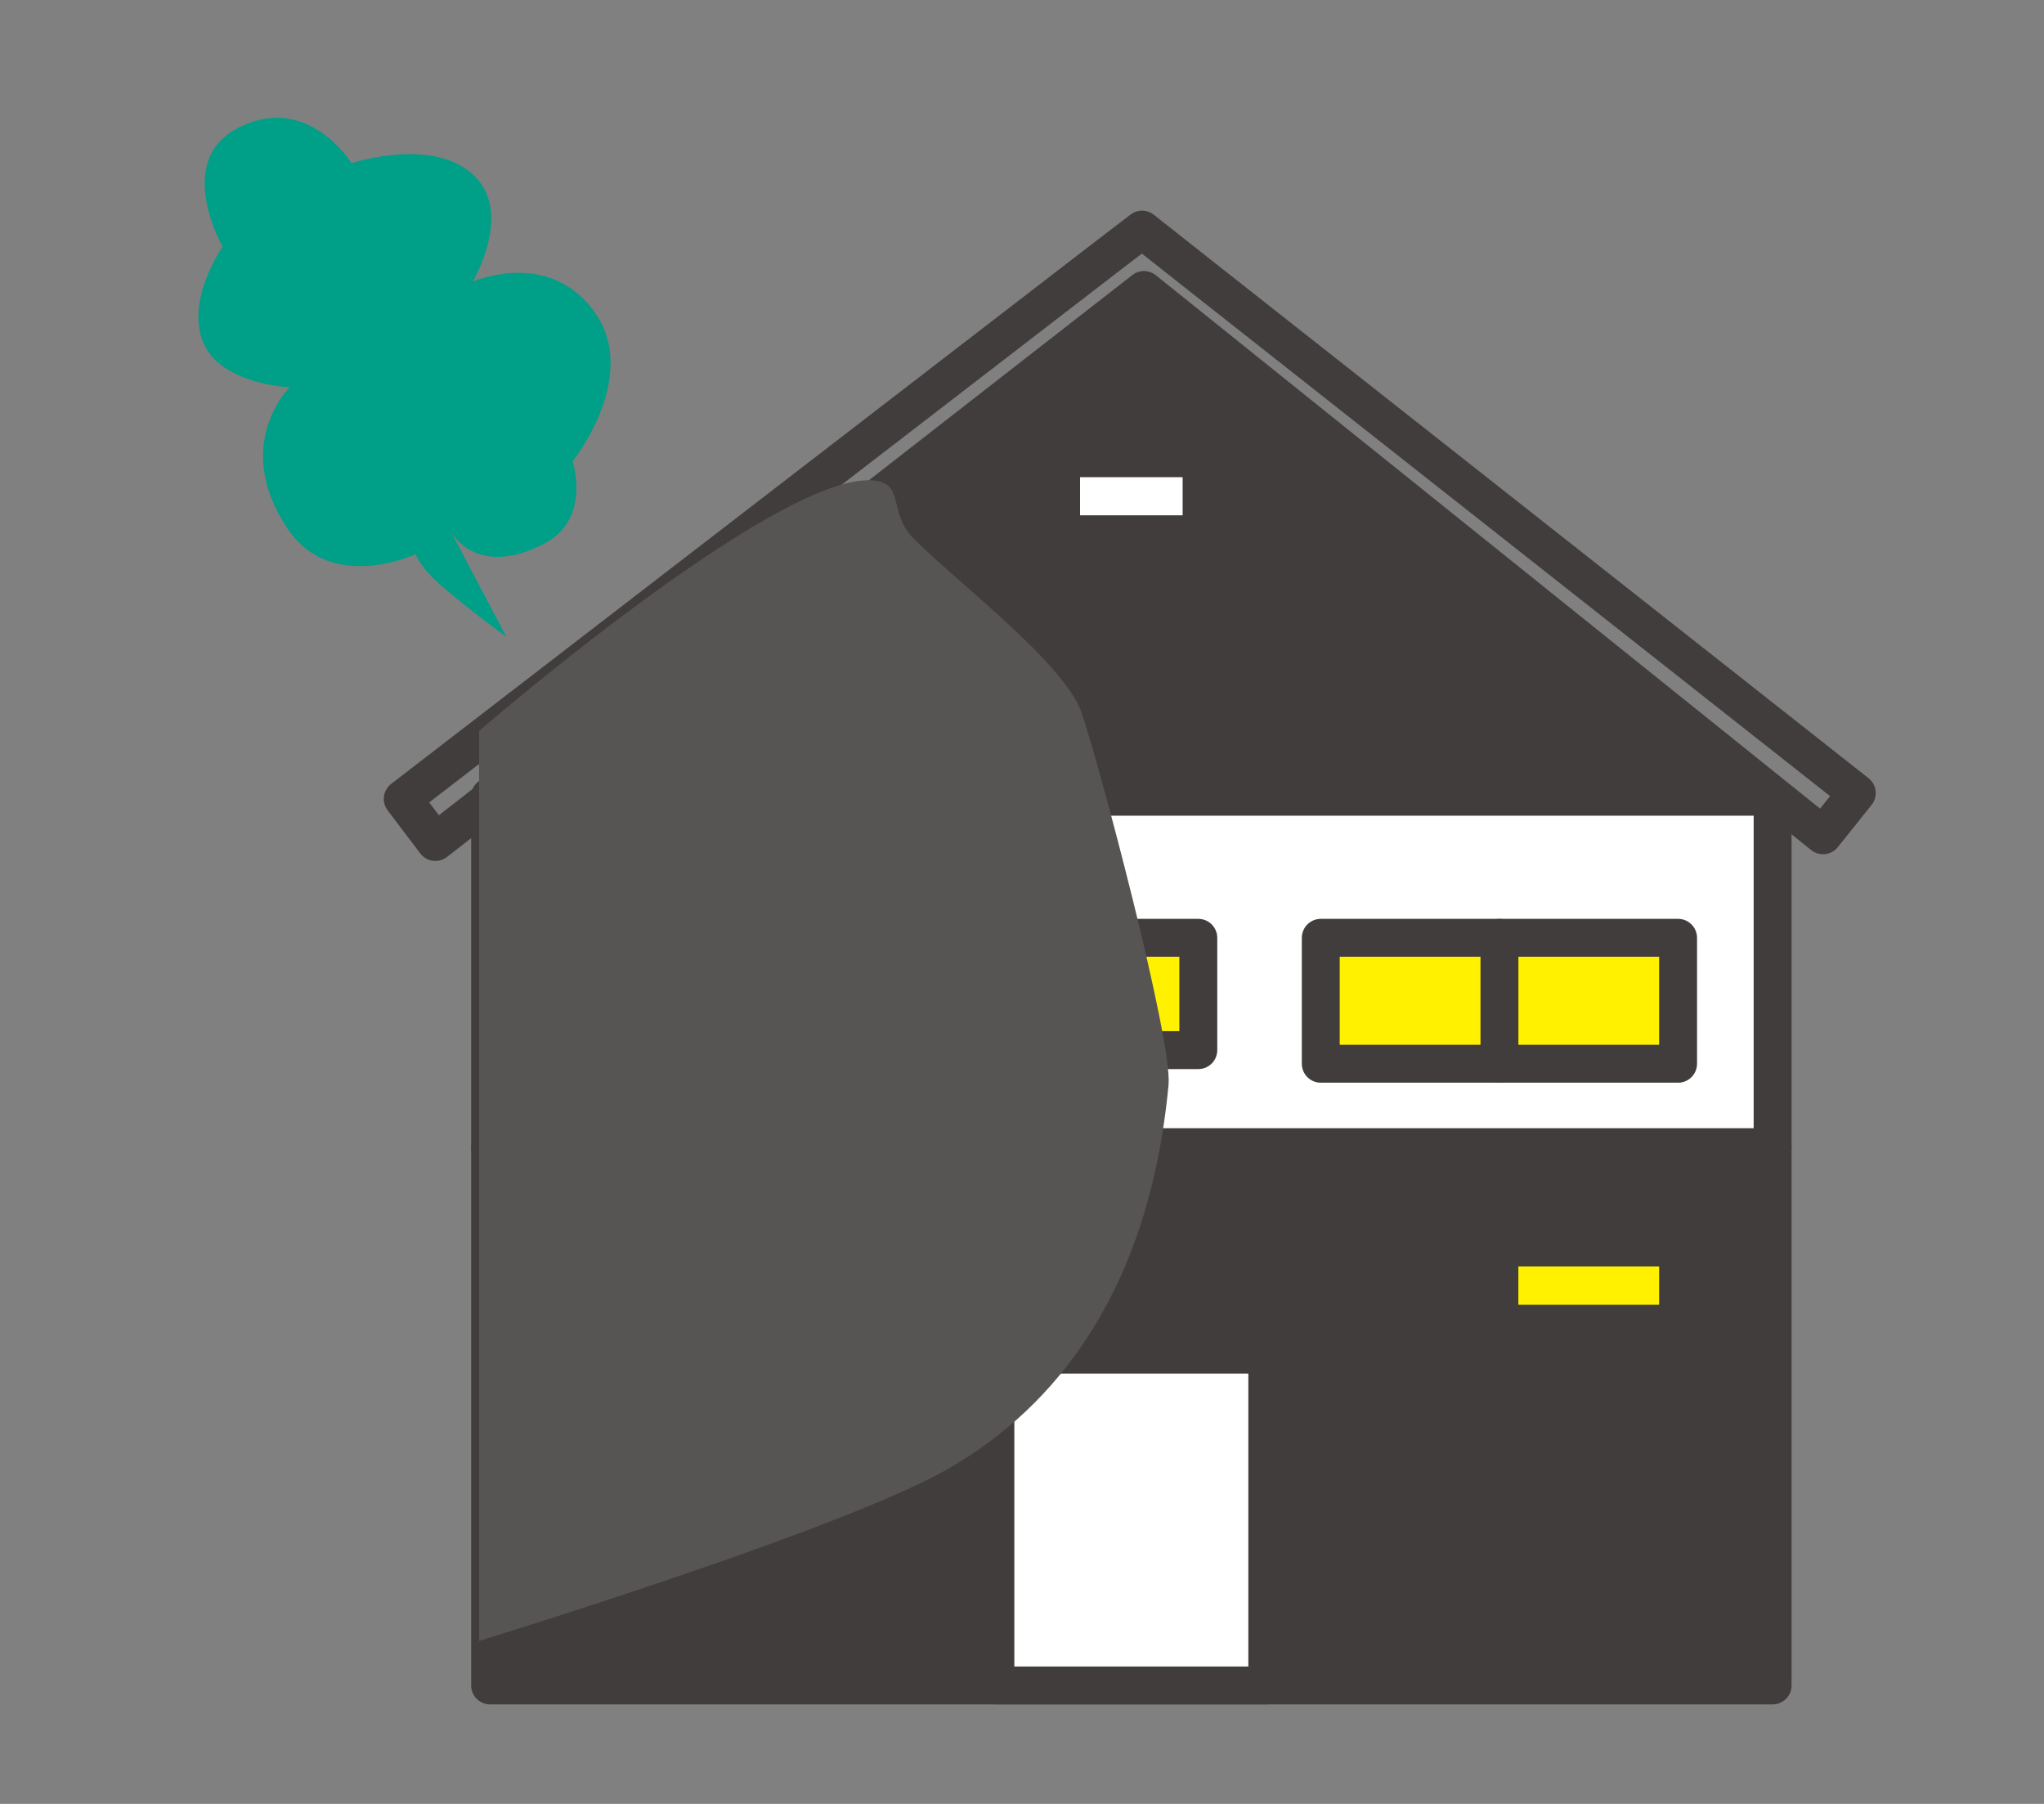
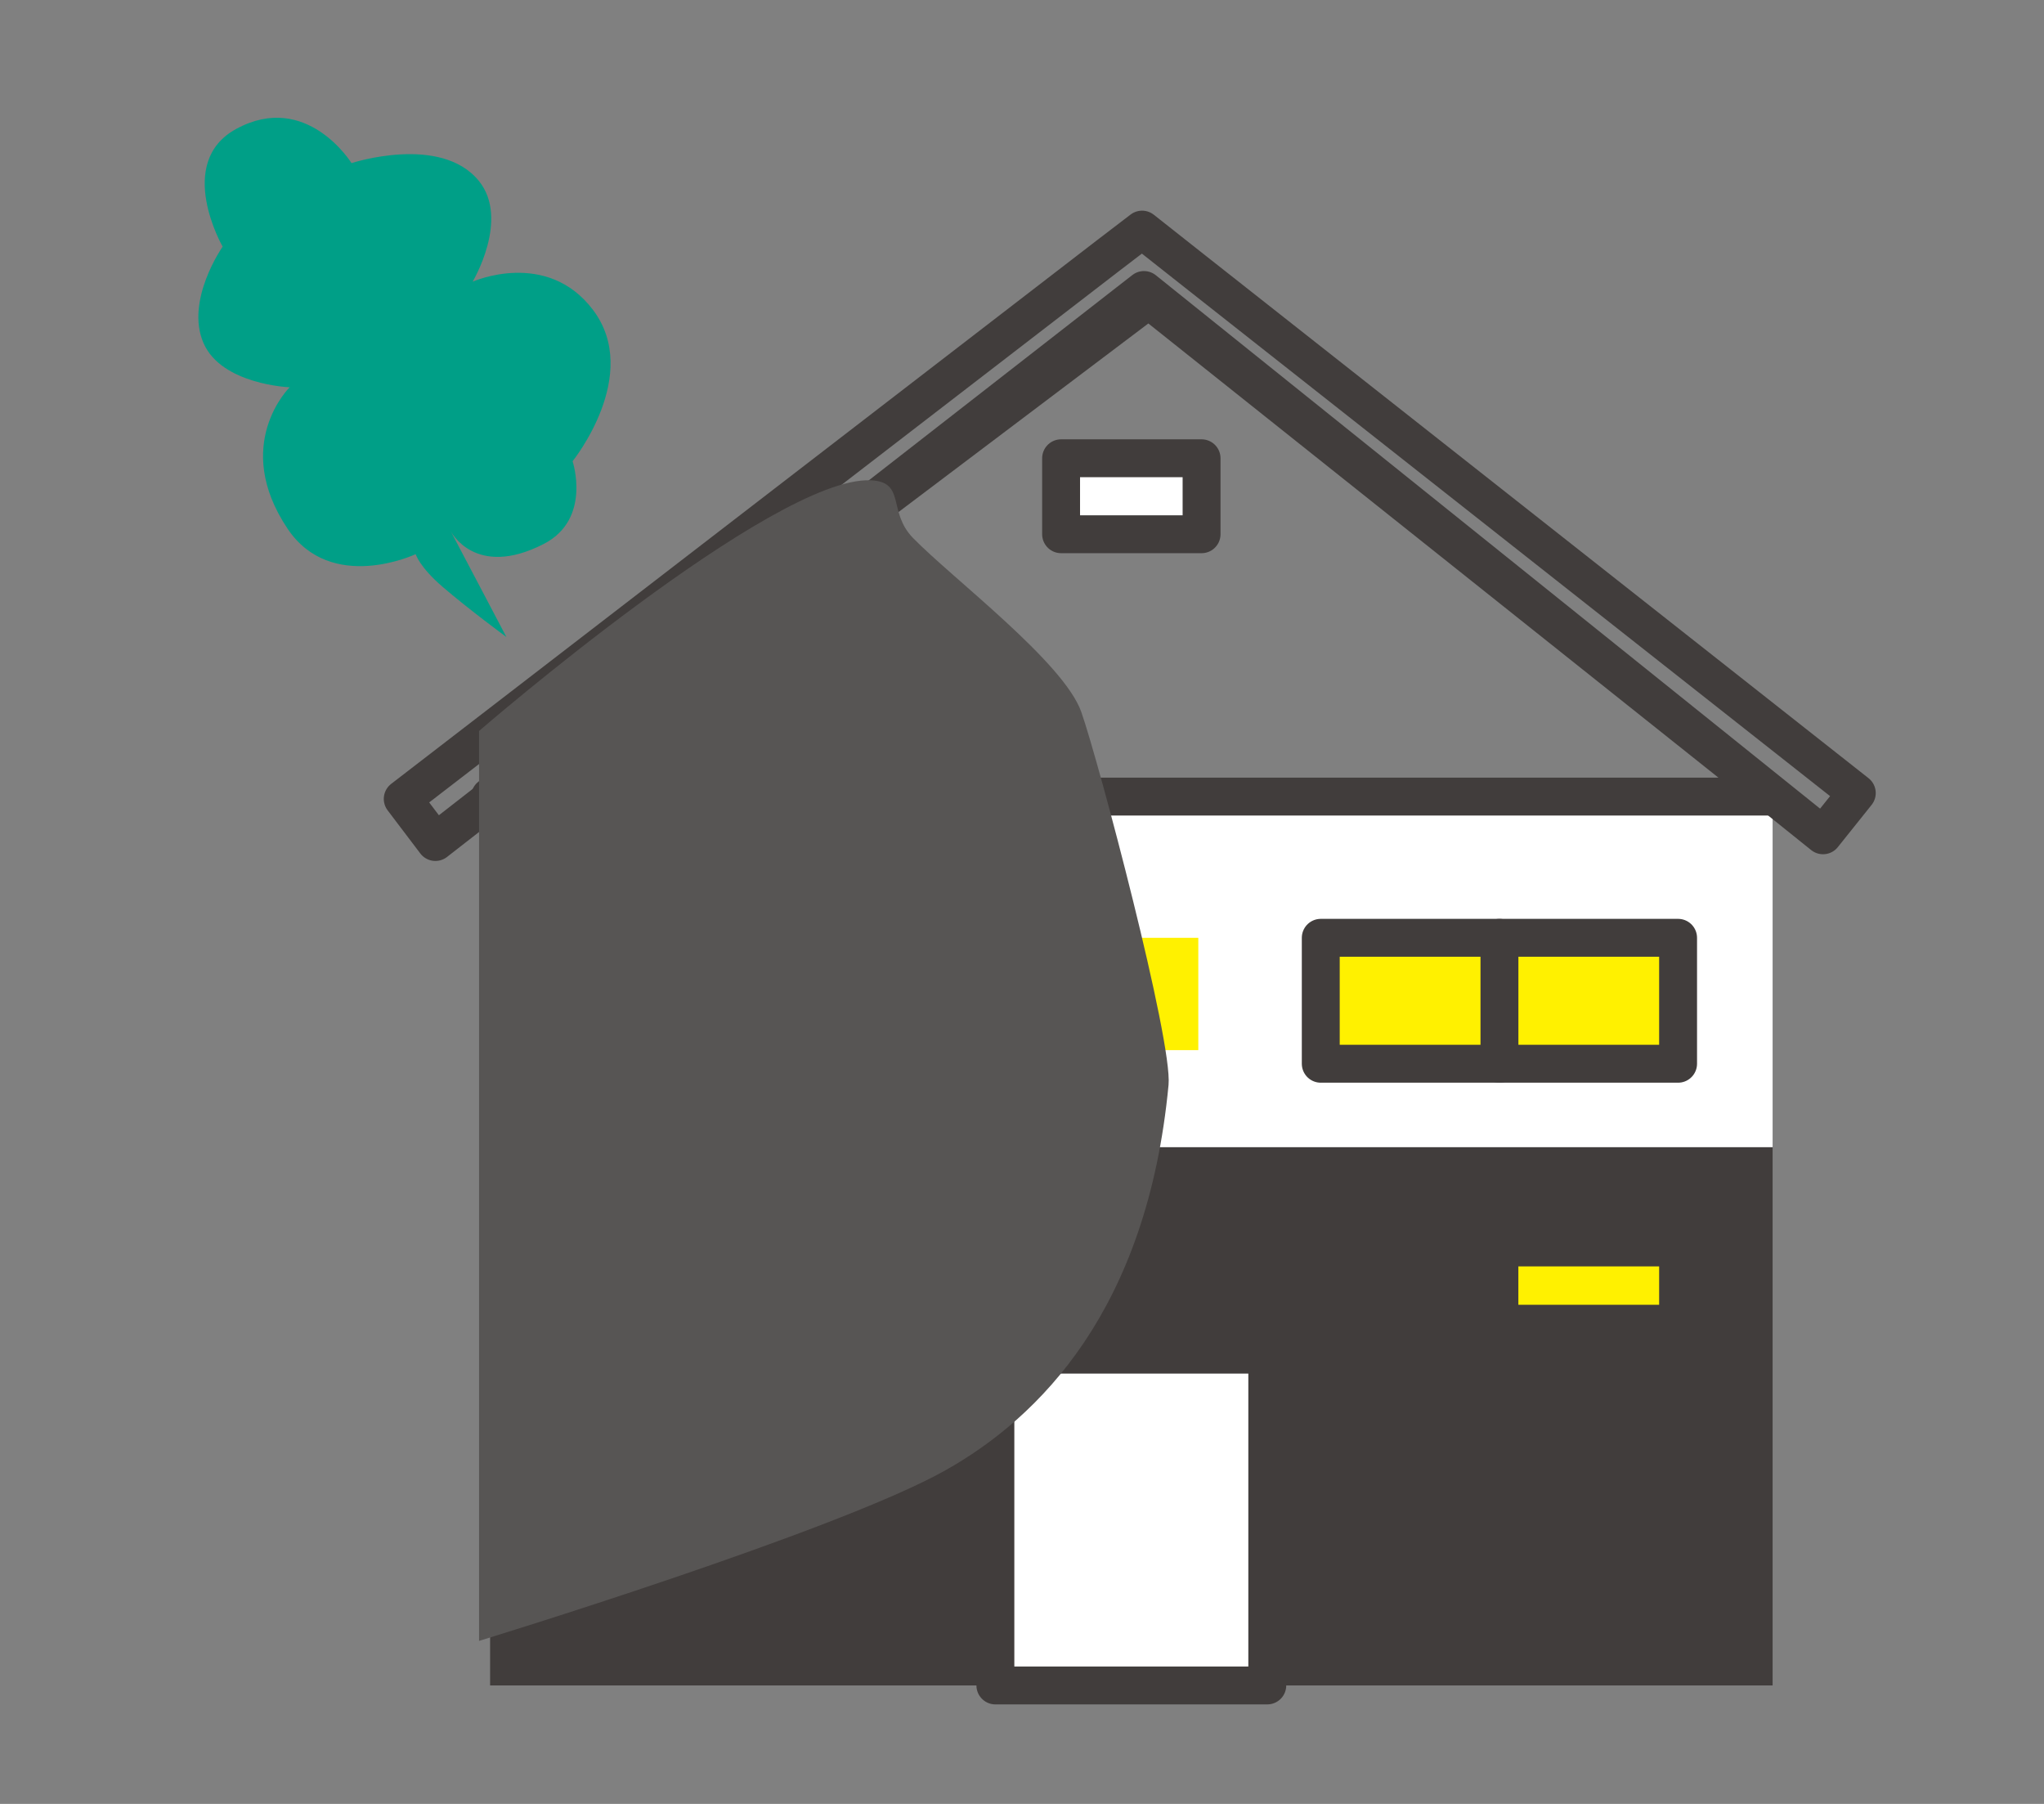
<svg xmlns="http://www.w3.org/2000/svg" enable-background="new 0 0 102 90" viewBox="0 0 102 90">
  <rect x="0" y="0" width="102" height="90" fill="#808080" stroke="none" />
  <clipPath id="a">
    <path d="m23.904 23.965h34.42v57.9h-34.42z" />
  </clipPath>
  <clipPath id="b">
    <path d="m23.906 23.96h34.416v57.907h-34.416z" />
  </clipPath>
  <path d="m24.457 57.231h64v26.859h-64z" fill="#413d3c" />
-   <path d="m24.457 57.231h64v26.859h-64z" style="fill:none;stroke:#413d3c;stroke-width:1.891;stroke-linecap:round;stroke-linejoin:round;stroke-miterlimit:10" />
  <path d="m24.457 39.744h64v17.489h-64z" fill="#fff" />
-   <path d="m24.457 39.744h64v17.489h-64z" style="fill:none;stroke:#413d3c;stroke-width:1.891;stroke-linecap:round;stroke-linejoin:round;stroke-miterlimit:10" />
  <path d="m29.151 46.789h17.831v6.283h-17.831z" fill="#fff100" />
  <path d="m29.151 46.789h17.831v6.283h-17.831z" style="fill:none;stroke:#413d3c;stroke-width:1.891;stroke-linecap:round;stroke-linejoin:round;stroke-miterlimit:10" />
  <path d="m52.789 46.789h7.009v5.604h-7.009z" fill="#fff100" />
-   <path d="m52.789 46.789h7.009v5.604h-7.009z" style="fill:none;stroke:#413d3c;stroke-width:1.891;stroke-linecap:round;stroke-linejoin:round;stroke-miterlimit:10" />
-   <path d="m29.151 62.237h8.915v3.806h-8.915z" fill="#fff100" />
  <path d="m29.151 62.237h8.915v3.806h-8.915z" style="fill:none;stroke:#413d3c;stroke-width:1.891;stroke-linecap:round;stroke-linejoin:round;stroke-miterlimit:10" />
  <path d="m74.824 62.237h8.916v3.806h-8.916z" fill="#fff100" />
  <path d="m74.824 62.237h8.916v3.806h-8.916z" style="fill:none;stroke:#413d3c;stroke-width:1.891;stroke-linecap:round;stroke-linejoin:round;stroke-miterlimit:10" />
  <path d="m65.909 46.789h17.831v6.283h-17.831z" fill="#fff100" />
  <path d="m65.909 46.789h17.831v6.283h-17.831z" style="fill:none;stroke:#413d3c;stroke-width:1.891;stroke-linecap:round;stroke-linejoin:round;stroke-miterlimit:10" />
-   <path d="m24.456 39.743 32.865-24.801 31.136 24.801z" fill="#413d3c" />
  <g style="fill:none;stroke:#413d3c;stroke-width:1.891;stroke-linecap:round;stroke-linejoin:round;stroke-miterlimit:10">
    <path d="m24.456 39.743 32.865-24.801 31.136 24.801z" />
    <path d="m38.066 46.79v6.283" />
    <path d="m74.826 46.79v6.283" />
  </g>
  <path d="m49.672 67.586h13.568v16.504h-13.568z" fill="#fff" />
  <path d="m49.672 67.586h13.568v16.504h-13.568z" style="fill:none;stroke:#413d3c;stroke-width:1.891;stroke-linecap:round;stroke-linejoin:round;stroke-miterlimit:10" />
  <path d="m92.658 39.567-32.962-25.976-2.704-2.135-1.672 1.278-35.223 27.124 1.63 2.151 35.359-27.54 33.887 27.205z" style="fill:none;stroke:#413d3c;stroke-width:1.891;stroke-linecap:round;stroke-linejoin:round;stroke-miterlimit:10" />
  <path d="m52.951 22.864h7.01v3.79h-7.01z" fill="#fff" />
  <path d="m52.951 22.864h7.01v3.79h-7.01z" style="fill:none;stroke:#413d3c;stroke-width:1.891;stroke-linecap:round;stroke-linejoin:round;stroke-miterlimit:10" />
  <g clip-path="url(#a)">
    <path clip-path="url(#b)" d="m23.906 36.469s14.683-12.704 19.535-12.507c1.782.073.834 1.56 2.122 2.881 1.964 2.014 7.53 6.203 8.398 8.684.87 2.48 4.56 16.419 4.352 18.6-1.065 11.236-6.455 16.598-11.133 19.229-5.443 3.062-23.274 8.511-23.274 8.511z" fill="#575554" />
  </g>
  <path d="m25.271 31.782s-1.865-1.369-3.18-2.5c-1.161-.997-1.348-1.634-1.348-1.634s-4.212 1.984-6.395-1.273c-2.81-4.201.108-7.053.108-7.053s-3.395-.127-4.301-2.206c-.927-2.125.955-4.811.955-4.811s-2.411-4.197.684-5.876c3.507-1.903 5.747 1.709 5.747 1.709s4.452-1.458 6.358.892c1.55 1.908-.314 5.024-.314 5.024s3.694-1.645 6.003 1.402c2.461 3.249-1.015 7.556-1.015 7.556s.965 2.892-1.44 4.127c-3.444 1.767-4.65-.652-4.65-.652z" fill="#009f87" />
</svg>